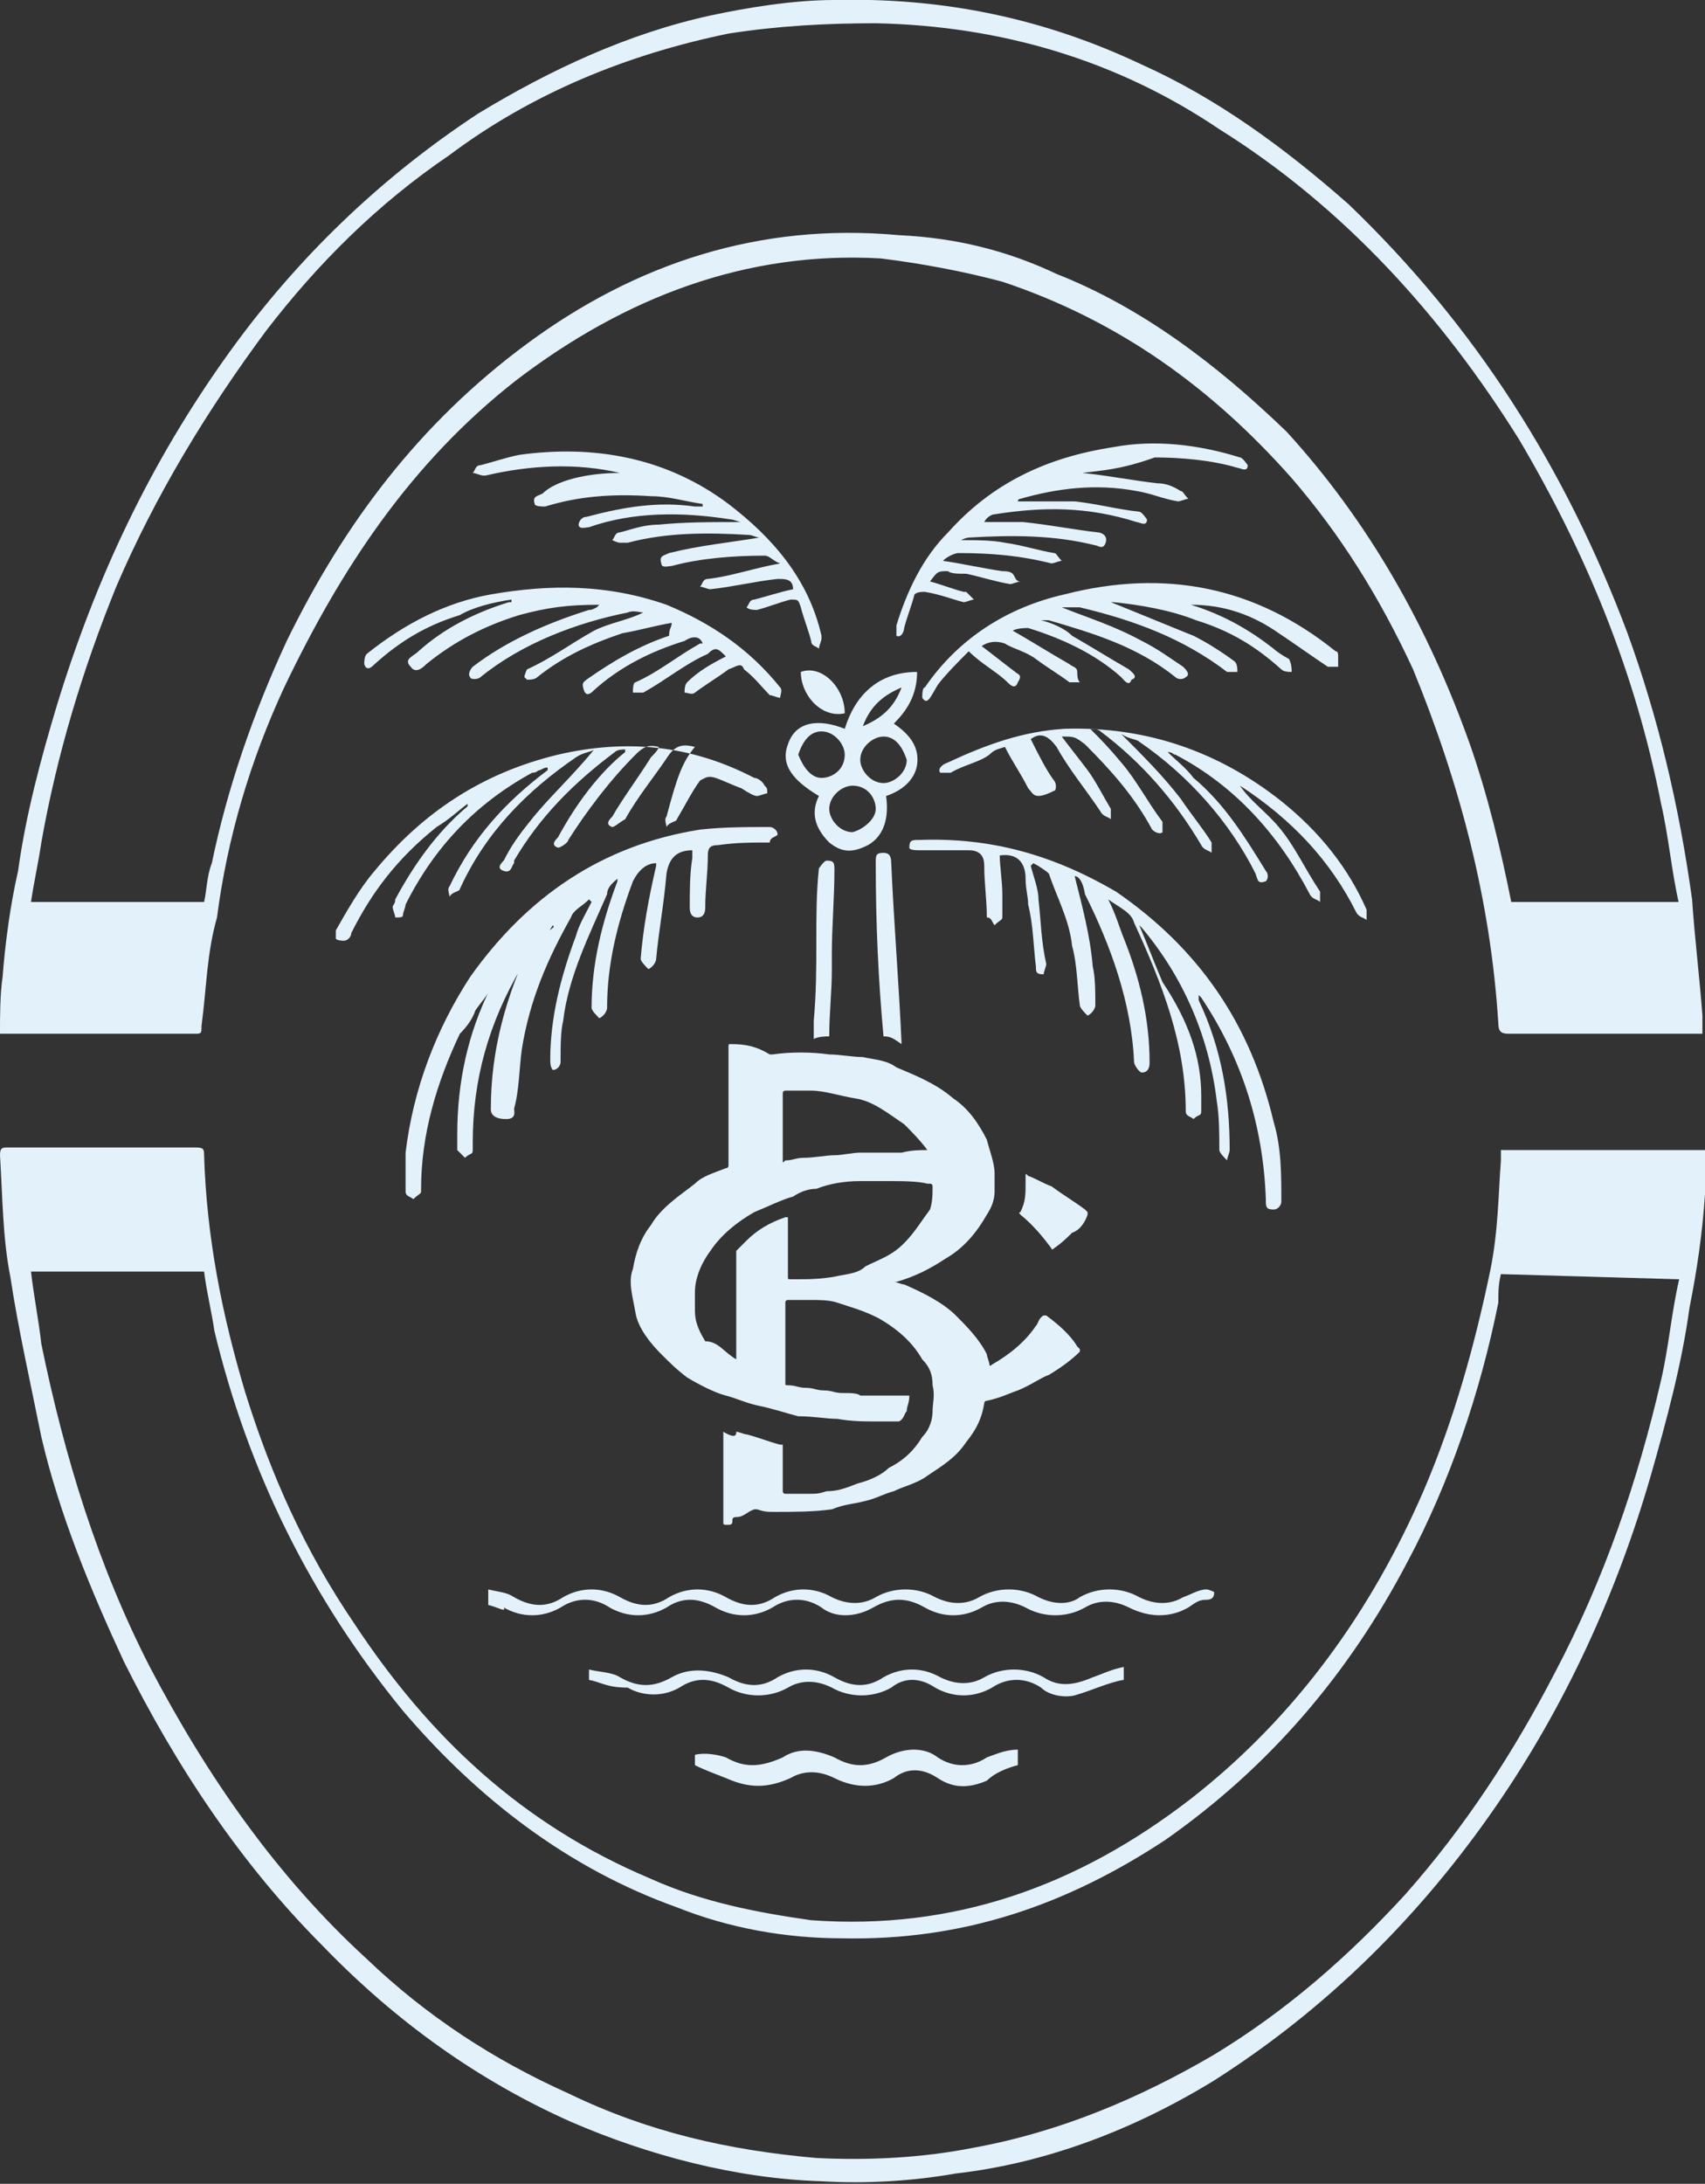
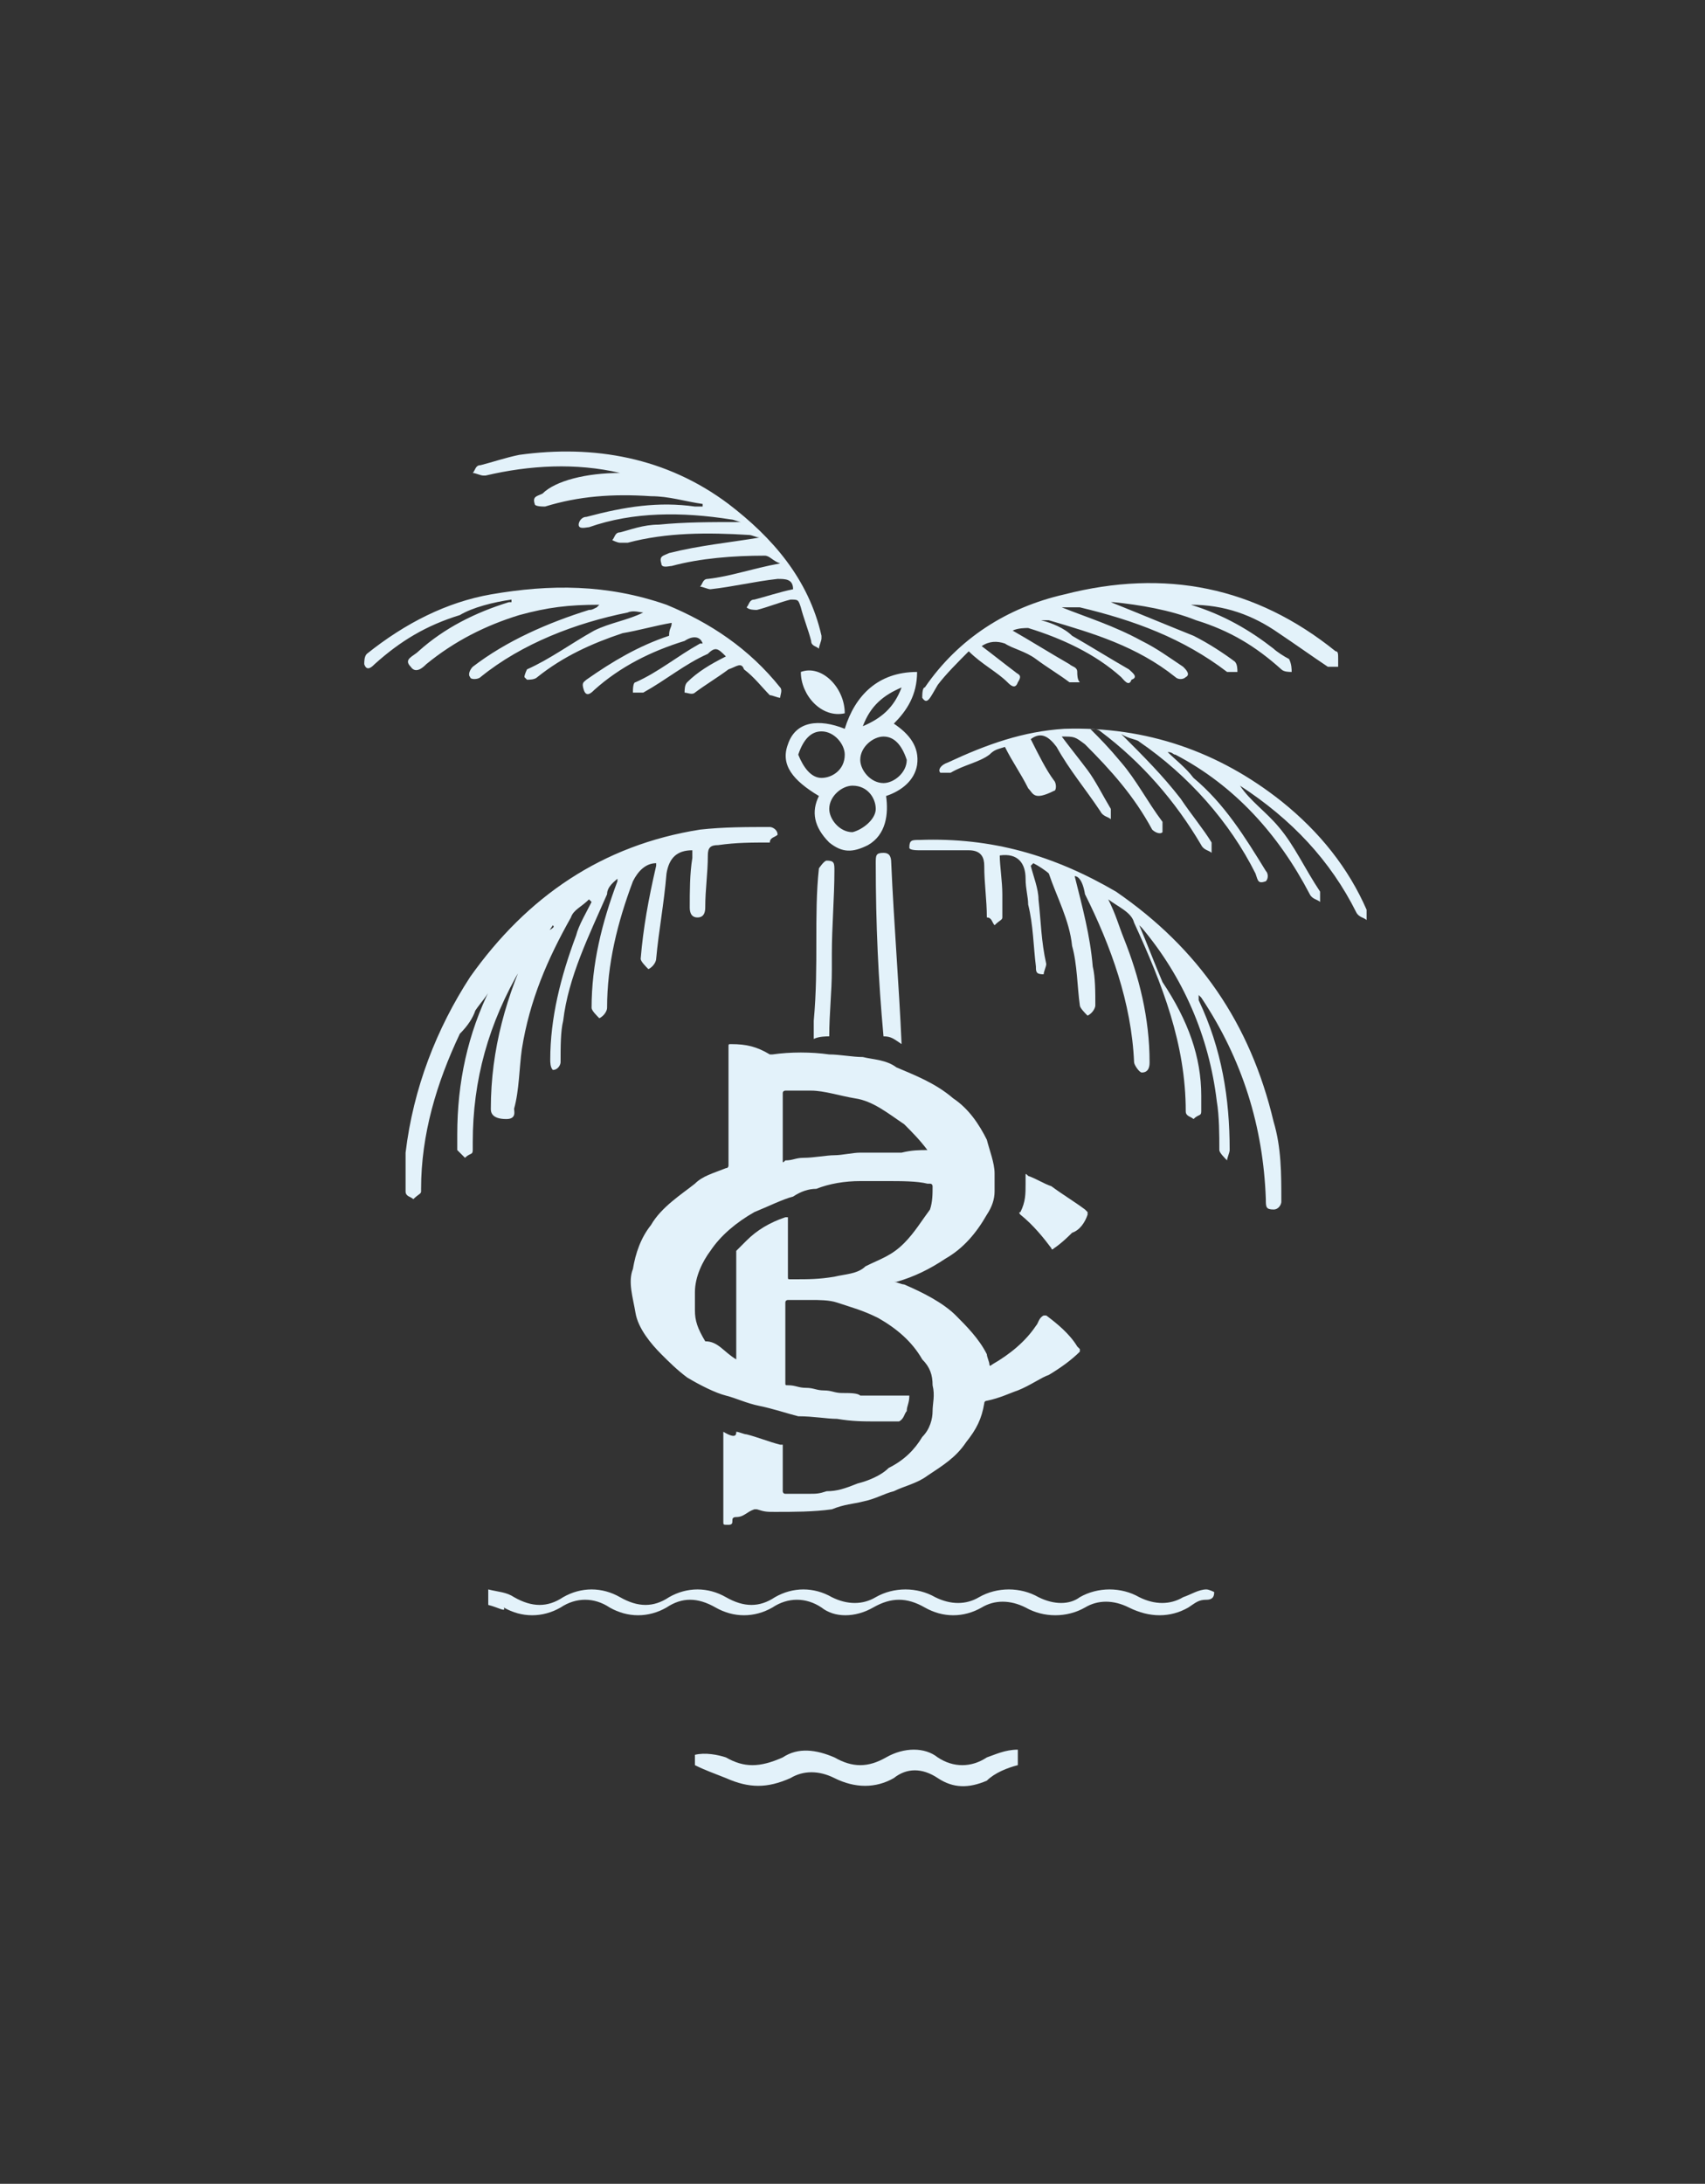
<svg xmlns="http://www.w3.org/2000/svg" id="svg2_copy" x="0px" y="0px" viewBox="0 0 66 84.5" style="enable-background:new 0 0 66 84.5;" xml:space="preserve">
  <rect x="0" y="0" width="66" height="84.5" fill="#333333" stroke="none" />
  <style type="text/css">	.st0{fill:#E3F2FA;}</style>
  <title>SVGLogoWhite</title>
  <g>
-     <path class="st0" d="M58.1,44.5H66c0,0.6,0,1.2,0,1.7c-0.1,1.5-0.3,2.9-0.6,4.4c-0.3,2.2-0.9,4.4-1.5,6.5c-1.3,4.5-3.3,8.9-6,12.8  c-2.9,4.2-6.5,7.8-10.9,10.6c-3.1,1.9-6.5,3.2-10,3.6c-1.7,0.3-3.5,0.4-5.2,0.3c-3.3-0.1-6.7-1-9.7-2.3c-3.6-1.6-6.8-3.9-9.6-6.8  c-3.2-3.2-5.7-7-7.7-11c-1.3-2.8-2.5-5.7-3.2-8.7c-0.4-2-0.9-4.2-1.2-6.2c-0.3-1.5-0.3-3.1-0.4-4.7c0-0.3,0.1-0.3,0.3-0.3  c0.7,0,1.5,0,2.2,0c1.7,0,3.3,0,5.1,0c0.3,0,0.3,0.1,0.3,0.3c0.1,3.2,0.7,6.2,1.6,9.2c1,3.2,2.3,6.1,4.2,8.9  c2.9,4.4,6.5,7.8,11.5,9.9c2,0.9,4.1,1.3,6.2,1.6c5.5,0.4,10.3-1.3,14.7-4.7c4.1-3.2,7-7.3,9-11.9c1.2-2.8,2-5.7,2.6-8.6  c0.3-1.5,0.3-2.9,0.4-4.2C58.1,44.8,58.1,44.6,58.1,44.5 M58.1,49.3C58,49.7,58,50,58,50.4c-0.7,3.5-1.9,7-3.5,10  c-2.3,4.4-5.4,8-9.4,10.8c-3.8,2.5-7.8,3.9-12.5,3.8c-2.2,0-4.4-0.4-6.4-1.2c-4.2-1.5-7.7-4.2-10.6-7.6c-3.6-4.4-6-9.3-7.3-14.7  c-0.1-0.7-0.3-1.5-0.4-2.3H1.2c0.1,0.9,0.3,1.9,0.4,2.8c0.9,4.4,2.2,8.6,4.2,12.5c2.2,4.2,4.9,8.1,8.4,11.3  c2.3,2.2,4.9,3.9,7.8,5.2c3.1,1.5,6.2,2.2,9.6,2.5c2,0.1,4.1,0,6.1-0.4c3.3-0.6,6.4-1.9,9.3-3.6c2.8-1.7,5.2-3.8,7.4-6.2  c2.3-2.6,4.2-5.5,5.8-8.6c1.9-3.6,3.2-7.4,4.1-11.3c0.3-1.3,0.4-2.6,0.7-3.9L58.1,49.3L58.1,49.3z" />
-     <path class="st0" d="M0,40c0-0.7,0-1.5,0.1-2.2c0.1-1.3,0.3-2.8,0.6-4.1c0.3-2.2,0.9-4.4,1.5-6.4c1.5-4.9,3.6-9.4,6.7-13.7  c2.6-3.6,5.8-6.7,9.6-9.2c2.8-1.7,5.8-3.1,9-3.8C28.9,0.3,30.7,0,32.3,0c4.2-0.1,8.1,0.7,11.9,2.5c2.9,1.3,5.5,3.2,8,5.4  c4.9,4.7,8.4,10.2,10.8,16.6c1.2,3.3,2,6.7,2.5,10.3c0.1,1.5,0.3,3.1,0.4,4.5c0,0.3,0,0.4,0,0.7h-0.4c-2.3,0-4.7,0-7.1,0  c-0.3,0-0.4-0.1-0.4-0.4c-0.3-4.8-1.5-9.3-3.3-13.7c-1.3-2.8-2.8-5.2-4.7-7.4c-3.1-3.5-6.7-6.1-11.2-7.6c-1.5-0.4-3.1-0.7-4.7-0.9  c-5.2-0.3-9.9,1.5-14.1,4.7c-4.1,3.2-6.8,7.3-9,11.9c-1.3,2.8-2.2,5.8-2.6,8.9C8,36.9,8,38.2,7.8,39.7c0,0.3,0,0.3-0.3,0.3  c-2.5,0-4.9,0-7.4,0C0,40,0,40,0,40 M65,35c-0.3-1.3-0.4-2.6-0.7-3.9c-1-5.1-2.9-9.7-5.5-14.1C55.8,12.2,52,8,47.2,5  C43.2,2.3,38.7,1,33.9,0.9c-1.9,0-3.8,0.1-5.7,0.4C24.3,2.1,20.6,3.6,17.4,6c-2.8,1.9-5.1,4.2-7.1,6.8C8,15.9,6,19.2,4.5,22.7  c-1.3,3.2-2.3,6.5-2.9,9.9c-0.1,0.7-0.3,1.6-0.4,2.3h6.7c0.1-0.4,0.1-1,0.3-1.5c0.6-2.9,1.6-5.8,2.9-8.6c2.2-4.5,5.1-8.4,9.3-11.5  s9-4.7,14.4-4.2c2.2,0.1,4.2,0.6,6.1,1.5c3.3,1.3,6.2,3.5,8.9,6.1c3.2,3.5,5.5,7.6,7.1,12.1c0.7,2,1.2,4.1,1.6,6.1H65  C65,34.9,65,35,65,35z" />
    <path class="st0" d="M41.6,33.9c0.3,1.2,0.6,2.3,0.7,3.5c0.1,0.4,0.1,1,0.1,1.5c0,0.1-0.1,0.3-0.3,0.4c-0.1-0.1-0.3-0.3-0.3-0.4  c-0.1-0.7-0.1-1.6-0.3-2.3c-0.1-1-0.6-1.9-0.9-2.8c-0.1-0.1-0.4-0.3-0.6-0.4c0,0,0,0-0.1,0.1c0.1,0.4,0.3,0.9,0.3,1.3  c0.1,0.9,0.1,1.6,0.3,2.5c0,0.1-0.1,0.3-0.1,0.4c-0.3,0-0.3-0.1-0.3-0.3C40,36.6,40,35.8,39.8,35c0-0.3-0.1-0.6-0.1-1  c0-0.6-0.3-1-1-0.9c0,0.4,0.1,1,0.1,1.5c0,0.3,0,0.6,0,0.9c0,0.1-0.1,0.1-0.3,0.3c-0.1-0.1-0.1-0.3-0.3-0.3c0-0.7-0.1-1.3-0.1-2  c0-0.3-0.1-0.6-0.6-0.6c-0.6,0-1.2,0-1.9,0c-0.1,0-0.4,0-0.4-0.1c0-0.3,0.1-0.3,0.4-0.3c2.8-0.1,5.2,0.6,7.6,2  c3.2,2.2,5.2,5.1,6.1,8.9c0.3,1,0.3,2,0.3,3.1c0,0.1-0.1,0.3-0.3,0.3c-0.3,0-0.3-0.1-0.3-0.4c-0.1-2.8-0.9-5.4-2.5-7.8  c0,0,0,0-0.1-0.1c0,0.1,0,0.1,0,0.1v0.1c0.9,1.9,1.2,3.8,1.2,5.8c0,0.1-0.1,0.3-0.1,0.4c-0.1-0.1-0.3-0.3-0.3-0.4  c0-0.6,0-1.3-0.1-1.9c-0.3-2.5-1.3-4.8-2.9-6.7c0,0,0,0-0.1-0.1c0.3,0.7,0.6,1.5,0.9,2.2c1,1.5,1.5,2.9,1.5,4.4c0,0.1,0,0.4,0,0.6  s-0.1,0.1-0.3,0.3c-0.1-0.1-0.3-0.1-0.3-0.3c0-2.6-0.9-4.9-2-7.3c-0.1-0.4-0.6-0.6-1-0.9c0.3,0.6,0.4,1,0.6,1.5  c0.6,1.5,1,3.1,1,4.8c0,0.1,0,0.4-0.3,0.4c-0.1,0-0.3-0.3-0.3-0.4c-0.1-2.3-0.9-4.5-1.9-6.5C41.9,34,41.7,33.9,41.6,33.9" />
    <path class="st0" d="M21.4,35.8c-0.4,0.6-0.7,1.2-1.2,1.6c-1.3,2.2-1.9,4.4-1.9,6.8c0,0.1,0,0.1,0,0.3s-0.1,0.1-0.3,0.3  c-0.1-0.1-0.1-0.1-0.3-0.3c0-0.1,0-0.3,0-0.6c0-2,0.4-3.9,1.3-5.7c-0.1,0.3-0.4,0.6-0.6,0.9c-0.1,0.3-0.3,0.6-0.6,0.9  c-0.9,1.9-1.5,3.9-1.5,6v0.1c0,0.1-0.1,0.1-0.3,0.3c-0.1-0.1-0.3-0.1-0.3-0.3c0-0.4,0-1,0-1.5c0.3-2.5,1.2-4.8,2.5-6.8  c2.2-3.1,5.1-5.1,8.9-5.7C28,32,28.9,32,29.8,32c0.1,0,0.3,0.1,0.3,0.3c-0.1,0.1-0.3,0.1-0.3,0.3c-0.7,0-1.3,0-2,0.1  c-0.3,0-0.4,0.1-0.4,0.4c0,0.7-0.1,1.3-0.1,2c0,0.1,0,0.4-0.3,0.4c-0.3,0-0.3-0.3-0.3-0.4c0-0.6,0-1.3,0.1-1.9c0-0.1,0-0.1,0-0.3  c-0.6,0-0.9,0.3-1,0.9c-0.1,1.2-0.3,2.2-0.4,3.3c0,0.1-0.1,0.3-0.3,0.4c-0.1-0.1-0.3-0.3-0.3-0.4c0.1-1.2,0.3-2.3,0.6-3.6v-0.1  c-0.4,0-0.7,0.3-0.9,0.7c-0.6,1.6-1,3.2-1,4.9c0,0.1-0.1,0.3-0.3,0.4c-0.1-0.1-0.3-0.3-0.3-0.4c0-1.7,0.4-3.3,1-4.9c0,0,0,0,0-0.1  c-0.1,0.1-0.4,0.3-0.4,0.6c-0.7,1.6-1.5,3.2-1.7,4.9c-0.1,0.4-0.1,1-0.1,1.6c0,0.1-0.1,0.3-0.3,0.3c-0.1-0.1-0.1-0.3-0.1-0.4  c0-1.6,0.4-3.2,1-4.8c0.1-0.4,0.4-0.9,0.6-1.3l-0.1-0.1c-0.3,0.3-0.6,0.4-0.7,0.7c-0.9,1.6-1.6,3.2-1.9,5.1  c-0.1,0.7-0.1,1.6-0.3,2.3c0,0.1,0.1,0.4-0.3,0.4C19,43.3,19,43,19,42.9c0-2.3,0.6-4.4,1.6-6.5C21.4,35.9,21.5,35.9,21.4,35.8  C21.5,35.8,21.4,35.8,21.4,35.8" />
    <path class="st0" d="M48,30.4c0.4,0.6,1,1,1.5,1.6c0.6,0.7,1,1.6,1.6,2.5c0,0.1,0,0.3,0,0.4c-0.1-0.1-0.3-0.1-0.4-0.3  c-1.2-2.3-2.9-4.2-5.2-5.4c-0.1,0-0.1-0.1-0.3-0.1c0.3,0.3,0.7,0.6,1,1c1.2,1,2,2.3,2.8,3.6c0.1,0.1,0.1,0.3,0,0.4  c-0.3,0.1-0.3,0-0.4-0.3c-1-2-2.6-3.8-4.5-5.1c-0.1-0.1-0.4-0.1-0.7-0.3c0.9,0.9,1.6,1.6,2.3,2.5c0.4,0.6,0.9,1.2,1.2,1.7  c0,0.1,0,0.3,0,0.4c-0.1-0.1-0.3-0.1-0.4-0.3c-1-1.7-2.3-3.2-3.9-4.4c-0.1-0.1-0.3-0.1-0.4-0.1c0.4,0.4,0.7,0.7,1.2,1.3  c0.6,0.7,1,1.5,1.6,2.3c0,0.1,0,0.4,0,0.4c-0.1,0.1-0.3,0-0.4-0.1c-0.7-1.3-1.6-2.3-2.6-3.3c-0.4-0.3-0.4-0.3-0.9-0.3  c0.3,0.4,0.7,0.9,1,1.3c0.3,0.4,0.6,1,0.9,1.5c0,0.1,0,0.3,0,0.4c-0.1-0.1-0.3-0.1-0.4-0.3c-0.6-0.9-1.2-1.6-1.7-2.5  c-0.3-0.4-0.6-0.6-1-0.3c0.3,0.6,0.6,1.2,0.9,1.6c0.1,0.1,0.1,0.4,0,0.4C40,31,40,30.7,39.8,30.5c-0.3-0.6-0.6-1-0.9-1.6  c-0.3,0.1-0.4,0.1-0.6,0.3c-0.4,0.3-1,0.4-1.5,0.7c-0.1,0-0.4,0-0.4,0c-0.1-0.1,0-0.3,0.3-0.4c1.5-0.7,2.9-1.2,4.5-1.3  c3.2-0.1,6,0.9,8.4,2.8c1.5,1.2,2.6,2.6,3.3,4.2c0,0.1,0,0.3,0,0.4c-0.1-0.1-0.3-0.1-0.4-0.3c-1-2-2.5-3.6-4.5-4.9  C48.1,30.4,48,30.4,48,30.4L48,30.4" />
-     <path class="st0" d="M26.9,28.9c-0.4-0.1-0.7-0.1-1,0.3c-0.6,0.9-1.2,1.6-1.7,2.5C24,31.8,23.8,32,23.7,32c-0.3-0.1-0.1-0.3,0-0.4  c0.4-0.7,1-1.5,1.5-2.3c0.1-0.1,0.3-0.3,0.3-0.4c-0.4-0.1-0.6,0-0.9,0.3c-1,1-1.9,2.2-2.6,3.3c0,0.1-0.3,0.3-0.4,0.3  c-0.3-0.1-0.1-0.3,0-0.4c0.7-1.3,1.6-2.5,2.6-3.3c0,0,0,0,0-0.1c-0.1,0-0.3,0-0.4,0.1c-1.6,1.2-2.9,2.5-3.9,4.2c0,0,0,0,0,0.1  c-0.1,0.1-0.1,0.4-0.4,0.3c-0.3-0.1-0.1-0.3,0-0.4c0.3-0.6,0.6-1,1-1.5c0.7-0.9,1.6-1.7,2.5-2.8c-0.1,0.1-0.4,0.1-0.7,0.3  c-1.9,1.3-3.5,2.9-4.5,5.1c0,0.1-0.3,0.1-0.4,0.3c0-0.1-0.1-0.3,0-0.4c0.9-1.9,2.2-3.3,3.8-4.5c0,0,0,0,0-0.1c-0.1,0-0.1,0-0.3,0.1  c-0.1,0-0.1,0.1-0.3,0.1c-2.2,1.2-3.8,2.9-4.9,5.1c0,0.1-0.1,0.3-0.1,0.4s-0.1,0.1-0.3,0.1c0-0.1-0.1-0.3-0.1-0.4  c0-0.1,0.1-0.1,0.1-0.3c0.7-1.3,1.6-2.6,2.8-3.6c0,0,0,0,0-0.1c-0.4,0.3-0.7,0.6-1.2,0.9c-1.5,1.2-2.5,2.5-3.3,4.1  c0,0.1-0.1,0.3-0.3,0.3c0,0-0.3,0-0.3-0.1s0-0.3,0-0.3c0.4-0.7,0.9-1.6,1.5-2.3c1.9-2.3,4.2-3.8,7.1-4.5c2.6-0.6,5.1-0.4,7.6,0.9  c0.1,0,0.3,0.1,0.4,0.3c0.1,0.1,0.1,0.1,0.1,0.3c-0.1,0-0.3,0.1-0.4,0.1s-0.3-0.1-0.6-0.3c-0.3-0.1-0.7-0.3-1-0.4  c-0.3-0.1-0.4,0-0.6,0.1c-0.3,0.4-0.6,1-0.9,1.5c0,0.1-0.3,0.1-0.4,0.3c0-0.1-0.1-0.3,0-0.4C26.2,30.1,26.4,29.5,26.9,28.9" />
    <path class="st0" d="M46.1,23.4c1.3,0.4,2.3,1,3.2,1.7c0.1,0.1,0.4,0.3,0.6,0.4C50,25.7,50,25.9,50,26c-0.1,0-0.3,0-0.4-0.1  c-1-0.9-2-1.5-3.3-1.9c-1-0.4-2.2-0.6-3.2-0.7h-0.1c1,0.4,2.2,0.9,3.2,1.3c0.6,0.3,1.2,0.7,1.6,1c0.1,0.1,0.1,0.3,0.1,0.4  c-0.1,0-0.3,0-0.4,0c-1.7-1.3-3.6-2-5.7-2.5c-0.1,0-0.4,0-0.7,0c1,0.4,2,0.7,3.1,1.3c0.6,0.3,1,0.6,1.6,1c0.1,0.1,0.3,0.3,0.1,0.4  c-0.1,0.1-0.3,0.1-0.4,0c-1.5-1.2-3.2-1.7-4.9-2.2c-0.1,0-0.1,0-0.3,0c0.4,0.1,0.9,0.3,1.2,0.6c0.7,0.4,1.5,0.9,2.2,1.3  c0.1,0.1,0.4,0.3,0.1,0.4c-0.1,0.3-0.3,0-0.4-0.1c-1-0.9-2.3-1.5-3.6-1.9c-0.1,0-0.4,0-0.6,0.1c0.7,0.4,1.5,0.9,2.2,1.3  c0.1,0.1,0.3,0.1,0.3,0.3c0,0.1,0,0.3,0.1,0.4c-0.1,0-0.3,0-0.4,0c-0.4-0.3-0.9-0.6-1.3-0.9c-0.4-0.3-0.9-0.4-1.2-0.6  c-0.3-0.1-0.6-0.1-0.9,0.1c0.4,0.3,0.9,0.7,1.3,1c0.1,0.1,0.3,0.1,0.1,0.4c-0.1,0.3-0.3,0.1-0.4,0c-0.4-0.4-1-0.7-1.5-1.2  c-0.4,0.4-0.9,0.9-1.2,1.3C36,27,35.9,27.3,35.7,27c0-0.1,0-0.4,0.1-0.4c1.3-1.9,3.2-3.1,5.4-3.6c3.9-1,7.4-0.3,10.5,2.2  c0.1,0,0.1,0.1,0.1,0.3c0,0.1,0,0.3,0,0.3c-0.1,0-0.3,0-0.4,0c-0.6-0.4-1.3-0.9-1.9-1.3C48.5,23.8,47.4,23.4,46.1,23.4  C46.4,23.4,46.4,23.4,46.1,23.4" />
    <path class="st0" d="M26,24.1c-0.6,0.1-1.3,0.3-1.9,0.4c-1.2,0.4-2.3,0.9-3.3,1.7c-0.1,0.1-0.3,0.1-0.4,0.1l-0.1-0.1  c0-0.1,0.1-0.3,0.1-0.3c0.9-0.4,1.7-1,2.6-1.5c0.6-0.3,1.3-0.4,1.9-0.7c-0.1,0-0.4-0.1-0.6,0c-2,0.4-4.1,1.2-5.7,2.5  c-0.1,0.1-0.4,0.1-0.4,0c-0.1-0.1,0-0.3,0.1-0.4c1.3-1,2.9-1.7,4.5-2.2c0.1,0,0.1,0,0.3-0.1c0,0,0,0,0.1-0.1c-1.2,0-2,0.1-3.1,0.4  c-1.3,0.4-2.5,1-3.6,1.9c-0.1,0.1-0.4,0.4-0.6,0.1c-0.3-0.3,0.1-0.4,0.3-0.6c1-0.9,2.2-1.5,3.5-1.9h0.1c0,0,0,0,0-0.1  c-0.7,0.1-1.5,0.3-2,0.6c-1.3,0.4-2.3,1-3.3,1.9c-0.1,0.1-0.3,0.3-0.4,0c0-0.1,0-0.3,0.1-0.4c1.5-1.2,3.1-2,4.8-2.3  c2.3-0.4,4.5-0.4,6.8,0.4c1.7,0.7,3.2,1.7,4.4,3.2c0.1,0.1,0,0.3,0,0.4c-0.1,0-0.3-0.1-0.4-0.1c-0.3-0.3-0.6-0.7-1-1  c-0.1-0.3-0.3-0.1-0.6,0c-0.4,0.3-0.9,0.6-1.3,0.9c-0.1,0.1-0.3,0-0.4,0c0-0.1,0-0.3,0.1-0.4c0.4-0.4,0.9-0.7,1.5-1  c-0.3-0.3-0.4-0.4-0.7-0.1c-0.9,0.4-1.6,1-2.5,1.5c-0.1,0-0.3,0-0.4,0c0-0.1,0-0.4,0.1-0.4c0.9-0.4,1.6-1,2.5-1.5c0,0,0,0,0.1,0  c-0.1-0.3-0.4-0.3-0.7-0.1c-1.3,0.4-2.5,1-3.5,1.9c-0.1,0.1-0.3,0.3-0.4,0s0-0.3,0.1-0.4c1-0.7,2-1.3,3.2-1.7  C25.9,24.3,26,24.3,26,24.1L26,24.1" />
    <path class="st0" d="M32.1,40.1c0-0.9,0.1-1.7,0.1-2.6v-0.6c0-1,0.1-2.2,0.1-3.2c0-0.3,0-0.4-0.3-0.4c-0.1,0-0.3,0.3-0.3,0.3  c-0.1,0.9-0.1,1.9-0.1,2.8c0,1,0,2-0.1,3.1c0,0.3,0,0.4,0,0.7C31.7,40.1,32,40.1,32.1,40.1" />
    <path class="st0" d="M24,18.3c-1.7-0.4-3.5-0.3-5.2,0.1h-0.1c-0.1,0-0.3-0.1-0.4-0.1c0.1-0.1,0.1-0.3,0.3-0.3  c0.4-0.1,1-0.3,1.5-0.4c2.9-0.4,5.7,0.1,8.1,1.9c1.7,1.3,3.1,2.9,3.6,5.1v0.1c0,0.1-0.1,0.3-0.1,0.4c-0.1-0.1-0.3-0.1-0.3-0.3  c-0.1-0.4-0.3-0.9-0.4-1.3c-0.1-0.3-0.1-0.3-0.4-0.3c-0.4,0.1-0.9,0.3-1.3,0.4c-0.1,0-0.3,0-0.4-0.1c0.1-0.1,0.1-0.3,0.3-0.3  c0.4-0.1,1-0.3,1.5-0.4c0-0.4-0.3-0.4-0.6-0.4c-0.9,0.1-1.7,0.3-2.6,0.4c-0.1,0-0.3-0.1-0.4-0.1c0.1-0.1,0.1-0.3,0.3-0.3  c0.9-0.1,1.7-0.4,2.8-0.6c-0.3-0.1-0.4-0.3-0.6-0.3c-1.2,0-2.5,0.1-3.6,0.4c-0.1,0-0.4,0.1-0.4-0.1c-0.1-0.3,0.1-0.3,0.3-0.4  c1.2-0.3,2.3-0.4,3.5-0.6c-0.1,0-0.3-0.1-0.4-0.1c-1.6-0.1-3.2-0.1-4.7,0.3c-0.1,0-0.1,0-0.3,0c-0.1,0-0.3-0.1-0.3-0.1  c0.1-0.1,0.1-0.3,0.3-0.3c0.4-0.1,0.9-0.3,1.5-0.3c1-0.1,2-0.1,3.2-0.1c-0.1,0-0.3-0.1-0.4-0.1c-1.9-0.3-3.8-0.3-5.5,0.3  c-0.1,0-0.4,0.1-0.4-0.1c0-0.1,0.1-0.3,0.3-0.3c1.5-0.4,2.8-0.6,4.2-0.4c0.1,0,0.1,0,0.3,0c0,0,0,0,0-0.1c-0.7-0.1-1.3-0.3-2-0.3  c-1.5-0.1-2.8,0-4.1,0.4c-0.1,0-0.4,0-0.4-0.1c-0.1-0.3,0.1-0.3,0.3-0.4C21.5,18.6,22.7,18.3,24,18.3" />
-     <path class="st0" d="M41.9,18.3c1,0.1,2,0.3,2.9,0.4c0.3,0,0.6,0.1,0.9,0.3c0.1,0,0.1,0.1,0.3,0.3c-0.1,0-0.3,0.1-0.4,0.1  c-0.6-0.1-1-0.3-1.6-0.4c-1.6-0.3-3.1-0.1-4.5,0.3c0,0-0.1,0-0.1,0.1c0.7,0,1.5,0,2.2,0c0.9,0.1,1.6,0.3,2.5,0.4  c0.1,0,0.3,0.3,0.3,0.3c0,0.3-0.3,0.1-0.4,0.1c-1.9-0.6-3.6-0.6-5.5-0.3c-0.1,0-0.3,0.1-0.4,0.3c0.4,0,1,0,1.5,0  c1,0.1,2,0.3,2.9,0.4c0.1,0,0.4,0.1,0.3,0.4c-0.1,0.3-0.3,0.1-0.4,0.1c-1.6-0.4-3.2-0.4-4.9-0.3c0,0-0.1,0-0.3,0.1  c0.6,0,1.2,0,1.7,0.1c0.7,0.1,1.3,0.3,1.9,0.4c0.1,0,0.1,0.1,0.3,0.3c-0.1,0-0.3,0.1-0.4,0.1c-1.2-0.3-2.3-0.4-3.6-0.4  c-0.1,0-0.4,0.1-0.6,0.3c0.7,0.1,1.6,0.3,2.3,0.4c0.1,0,0.3,0,0.4,0.1c0.1,0.1,0.1,0.3,0.3,0.3c-0.1,0-0.3,0.1-0.4,0.1  c-0.6-0.1-1.2-0.3-1.7-0.4c-0.3,0-0.6,0-0.7-0.1c-0.4,0-0.4,0-0.7,0.4c0.4,0.1,0.9,0.3,1.3,0.4h0.1c0.1,0.1,0.1,0.1,0.3,0.3  c-0.1,0-0.3,0.1-0.4,0.1c-0.4-0.1-0.9-0.3-1.5-0.4c-0.1,0-0.3,0-0.4,0.1c-0.1,0.4-0.3,0.9-0.4,1.3c0,0.1-0.1,0.4-0.3,0.3  c0,0,0-0.3,0-0.4c0.4-1.3,1-2.6,2-3.6c1.7-1.9,3.8-2.9,6.4-3.3c1.6-0.3,3.3-0.1,4.9,0.4c0.1,0,0.3,0.3,0.3,0.3  c0,0.3-0.3,0.1-0.4,0.1c-1-0.3-2.2-0.4-3.2-0.4C43.3,18.2,42.6,18.2,41.9,18.3" />
    <path class="st0" d="M34.2,40.1c0.3,0,0.4,0.1,0.7,0.3c-0.1-2.3-0.3-4.7-0.4-7c0-0.3-0.1-0.4-0.3-0.4c-0.3,0-0.3,0.1-0.3,0.4  C33.9,35.8,34,37.9,34.2,40.1" />
    <path class="st0" d="M18.9,62.1v-0.6c0.4,0.1,0.7,0.1,1,0.3c0.7,0.4,1.3,0.4,1.9,0c0.7-0.4,1.5-0.4,2.2,0c0.7,0.4,1.3,0.4,1.9,0  c0.7-0.4,1.5-0.4,2.2,0c0.7,0.4,1.3,0.4,1.9,0c0.7-0.4,1.5-0.4,2.2,0c0.6,0.3,1.2,0.3,1.7,0c0.7-0.4,1.6-0.4,2.3,0  c0.6,0.3,1.2,0.3,1.7,0c0.7-0.4,1.6-0.4,2.3,0c0.6,0.3,1.2,0.3,1.6,0c0.7-0.4,1.6-0.4,2.3,0c0.6,0.3,1.2,0.3,1.7,0  c0.3-0.1,0.6-0.3,0.9-0.3c0.1,0,0.3,0.1,0.3,0.1c0,0.1,0,0.3-0.3,0.3s-0.4,0.1-0.7,0.3c-0.7,0.4-1.5,0.4-2.3,0  c-0.6-0.3-1.2-0.3-1.7,0c-0.7,0.4-1.6,0.4-2.3,0c-0.6-0.3-1.2-0.3-1.7,0c-0.7,0.4-1.5,0.4-2.2,0s-1.3-0.4-2,0s-1.5,0.4-2,0  c-0.6-0.4-1.3-0.4-1.9,0c-0.7,0.4-1.5,0.4-2.2,0s-1.3-0.4-1.9,0c-0.7,0.4-1.5,0.4-2.2,0c-0.6-0.4-1.3-0.4-1.9,0  c-0.7,0.4-1.5,0.4-2.2,0C19.6,62.4,19.3,62.2,18.9,62.1" />
    <path class="st0" d="M31.7,30.8c-1-0.6-1.5-1.2-1.2-2c0.3-0.9,1.2-1,2.2-0.6c0.4-1.3,1.3-2.2,2.8-2.2c0,0.9-0.4,1.5-0.9,2  c0.6,0.4,1,0.9,0.9,1.6c-0.1,0.6-0.6,1-1.2,1.2c0.1,0.7,0,1.5-0.7,1.9c-0.6,0.3-1,0.3-1.5-0.1C31.5,32,31.4,31.4,31.7,30.8   M34.2,28.5c-0.4,0-0.9,0.4-0.9,0.9c0,0.4,0.4,0.9,0.9,0.9c0.4,0,0.9-0.4,0.9-0.9C34.9,28.8,34.6,28.5,34.2,28.5 M31.8,30.1  c0.4,0,0.9-0.3,0.9-0.9c0-0.4-0.4-0.9-0.9-0.9c-0.4,0-0.7,0.3-0.9,0.9C31.1,29.7,31.4,30.1,31.8,30.1 M33.9,31.3  c0-0.4-0.3-0.9-0.9-0.9c-0.4,0-0.9,0.4-0.9,0.9c0,0.4,0.4,0.9,0.9,0.9C33.4,32.1,33.9,31.7,33.9,31.3 M33.4,28.1  c0.7-0.3,1.2-0.7,1.5-1.5C34.2,26.9,33.7,27.3,33.4,28.1" />
-     <path class="st0" d="M22.8,65v-0.4c0.4,0.1,0.9,0.1,1.2,0.3c0.7,0.4,1.3,0.4,2,0s1.5-0.3,2.2,0c0.7,0.4,1.3,0.4,1.9,0  c0.7-0.4,1.5-0.4,2.2,0c0.7,0.4,1.3,0.4,1.9,0c0.7-0.4,1.5-0.4,2.2,0c0.6,0.3,1.2,0.3,1.7,0c0.7-0.4,1.6-0.4,2.3,0  c0.6,0.4,1.2,0.3,1.9,0c0.3-0.1,0.7-0.3,1.2-0.4V65c-0.6,0.1-1.2,0.4-1.9,0.6c-0.4,0.1-1,0-1.3-0.3c-0.6-0.4-1.3-0.4-1.9,0  c-0.7,0.4-1.5,0.4-2.2,0c-0.6-0.4-1.2-0.4-1.7,0c-0.7,0.4-1.6,0.4-2.3,0c-0.6-0.3-1.2-0.3-1.7,0c-0.7,0.4-1.6,0.4-2.3,0  s-1.3-0.4-1.9,0c-0.7,0.4-1.5,0.3-2,0C23.5,65.3,23.3,65.1,22.8,65" />
    <path class="st0" d="M26.9,68.3c0-0.1,0-0.3,0-0.4c0.4-0.1,0.9,0,1.2,0.1c0.7,0.4,1.3,0.4,2.2,0c0.6-0.4,1.3-0.3,2,0  c0.7,0.4,1.3,0.4,2,0c0.7-0.4,1.5-0.4,2,0c0.6,0.4,1.3,0.4,1.9,0c0.3-0.1,0.7-0.3,1.2-0.3v0.6c-0.4,0.1-0.9,0.3-1.2,0.6  c-0.7,0.3-1.3,0.3-1.9-0.1c-0.6-0.4-1.2-0.4-1.7,0c-0.7,0.4-1.5,0.4-2.3,0c-0.6-0.3-1.2-0.3-1.7,0c-0.9,0.4-1.6,0.4-2.5,0  C27.6,68.6,27.3,68.5,26.9,68.3" />
    <path class="st0" d="M32.7,27.6C31.8,27.8,31,26.9,31,26C31.8,25.7,32.7,26.6,32.7,27.6" />
    <path class="st0" d="M28.5,55.4c0.1,0,0.3,0.1,0.4,0.1c0.4,0.1,0.9,0.3,1.3,0.4h0.1c0,0,0,0,0,0.1c0,0.6,0,1.2,0,1.7l0,0  c0,0,0,0.1,0.1,0.1c0.3,0,0.6,0,0.9,0c0.3,0,0.4,0,0.7-0.1c0.4,0,0.7-0.1,1.2-0.3c0.4-0.1,0.9-0.3,1.2-0.6c0.6-0.3,1-0.7,1.3-1.2  c0.3-0.3,0.4-0.7,0.4-1c0-0.3,0.1-0.6,0-1c0-0.4-0.1-0.7-0.4-1c-0.4-0.7-1-1.2-1.7-1.6c-0.6-0.3-1-0.4-1.6-0.6  c-0.3-0.1-0.7-0.1-1-0.1s-0.6,0-0.9,0c0,0-0.1,0-0.1,0.1c0,1,0,2,0,3.1c0,0.1,0,0.1,0.1,0.1c0.3,0,0.4,0.1,0.7,0.1  c0.3,0,0.4,0.1,0.7,0.1c0.3,0,0.4,0.1,0.7,0.1c0.3,0,0.6,0,0.7,0.1c0.1,0,0.4,0,0.6,0c0.4,0,0.9,0,1.3,0l0,0c0,0.3-0.1,0.4-0.1,0.6  c-0.1,0.1-0.1,0.3-0.3,0.4h-0.1c-0.3,0-0.4,0-0.7,0c-0.6,0-1,0-1.6-0.1c-0.4,0-0.9-0.1-1.5-0.1c-0.4-0.1-1-0.3-1.5-0.4  s-0.9-0.3-1.3-0.4c-0.4-0.1-1-0.4-1.5-0.7c-0.4-0.3-0.7-0.6-1-0.9c-0.4-0.4-0.9-1-1-1.6c-0.1-0.6-0.3-1.2-0.1-1.7  c0.1-0.6,0.3-1.2,0.7-1.7c0.4-0.7,1.2-1.2,1.7-1.6c0.3-0.3,0.7-0.4,1.2-0.6c0.1,0,0.1-0.1,0.1-0.1c0-0.7,0-1.3,0-2  c0-0.9,0-1.7,0-2.6c0-0.1,0-0.1,0.1-0.1c0.6,0,1,0.1,1.5,0.4h0.1c0.7-0.1,1.5-0.1,2.2,0c0.4,0,0.9,0.1,1.3,0.1  c0.4,0.1,0.9,0.1,1.3,0.4c0.7,0.3,1.5,0.6,2.2,1.2c0.6,0.4,1,1,1.3,1.6c0.1,0.4,0.3,0.9,0.3,1.3c0,0.3,0,0.6,0,0.7  c0,0.3-0.1,0.6-0.3,0.9c-0.4,0.7-0.9,1.3-1.6,1.7c-0.6,0.4-1.2,0.7-1.9,0.9h-0.1l0,0c0.1,0,0.3,0.1,0.4,0.1c0.7,0.3,1.5,0.7,2,1.2  c0.4,0.4,0.9,0.9,1.2,1.5c0,0.1,0.1,0.3,0.1,0.4c0,0,0,0.1,0.1,0c0.7-0.4,1.3-0.9,1.7-1.5c0.1-0.1,0.1-0.3,0.3-0.4c0,0,0,0,0.1,0  c0.4,0.3,0.9,0.7,1.2,1.2l0.1,0.1v0.1c-0.3,0.3-0.7,0.6-1.2,0.9c-0.3,0.1-0.7,0.4-1.2,0.6c-0.3,0.1-0.7,0.3-1.2,0.4  c0,0-0.1,0-0.1,0.1c-0.1,0.6-0.3,1-0.7,1.5c-0.4,0.6-0.9,0.9-1.5,1.3c-0.4,0.3-0.9,0.4-1.3,0.6c-0.4,0.1-0.7,0.3-1.2,0.4  c-0.4,0.1-0.7,0.1-1.2,0.3c-0.7,0.1-1.5,0.1-2.2,0.1c-0.3,0-0.4,0-0.7-0.1h-0.1c-0.3,0.1-0.4,0.3-0.7,0.3S28.5,59,28.2,59  C28,59,28,59,28,58.9c0-1.2,0-2.3,0-3.5C28.5,55.7,28.5,55.5,28.5,55.4 M28.5,52.6L28.5,52.6c0-0.3,0-0.4,0-0.6c0-1.2,0-2.3,0-3.5  c0,0,0,0,0-0.1c0.1-0.1,0.3-0.3,0.4-0.4c0.4-0.4,0.9-0.7,1.5-0.9h0.1v0.1c0,0.3,0,0.4,0,0.7c0,0.4,0,1,0,1.5c0,0.1,0,0.1,0.1,0.1  h0.1c0.6,0,1,0,1.6-0.1c0.4-0.1,0.9-0.1,1.2-0.4c0.6-0.3,1-0.4,1.5-0.9c0.4-0.4,0.7-0.9,1-1.3c0.1-0.3,0.1-0.6,0.1-0.9  c0,0,0-0.1-0.1-0.1h-0.1c-0.4-0.1-1-0.1-1.6-0.1c-0.3,0-0.7,0-1,0c-0.6,0-1.2,0.1-1.7,0.3c-0.3,0-0.6,0.1-0.9,0.3  c-0.4,0.1-1,0.4-1.5,0.6c-0.7,0.4-1.3,0.9-1.7,1.5c-0.3,0.4-0.6,1-0.6,1.6c0,0.3,0,0.6,0,0.7c0,0.4,0.1,0.7,0.4,1.2  C27.8,51.9,28,52.3,28.5,52.6C28.3,52.6,28.5,52.6,28.5,52.6 M35.9,44.5C35.9,44.5,35.9,44.3,35.9,44.5c-0.3-0.4-0.6-0.7-0.9-1  c-0.6-0.4-1.2-0.9-1.9-1c-0.6-0.1-1.2-0.3-1.7-0.3c-0.3,0-0.7,0-1,0c0,0-0.1,0-0.1,0.1c0,0.9,0,1.7,0,2.6c0,0.1,0,0.1,0.1,0  c0.3,0,0.4-0.1,0.7-0.1c0.4,0,0.9-0.1,1.2-0.1c0.3,0,0.7-0.1,1-0.1c0.6,0,1,0,1.6,0C35.3,44.5,35.6,44.5,35.9,44.5L35.9,44.5" />
    <path class="st0" d="M39.7,45.8c0-0.1,0-0.1,0-0.3c0-0.1,0-0.1,0.1,0c0.3,0.1,0.6,0.3,0.9,0.4c0.4,0.3,0.9,0.6,1.3,0.9l0.1,0.1v0.1  c-0.1,0.3-0.3,0.6-0.6,0.7c-0.1,0.1-0.4,0.4-0.7,0.6c-0.1,0.1-0.1,0-0.1,0c-0.3-0.4-0.7-0.9-1.2-1.3c0,0-0.1-0.1,0-0.1  C39.7,46.5,39.7,46.2,39.7,45.8" />
  </g>
</svg>